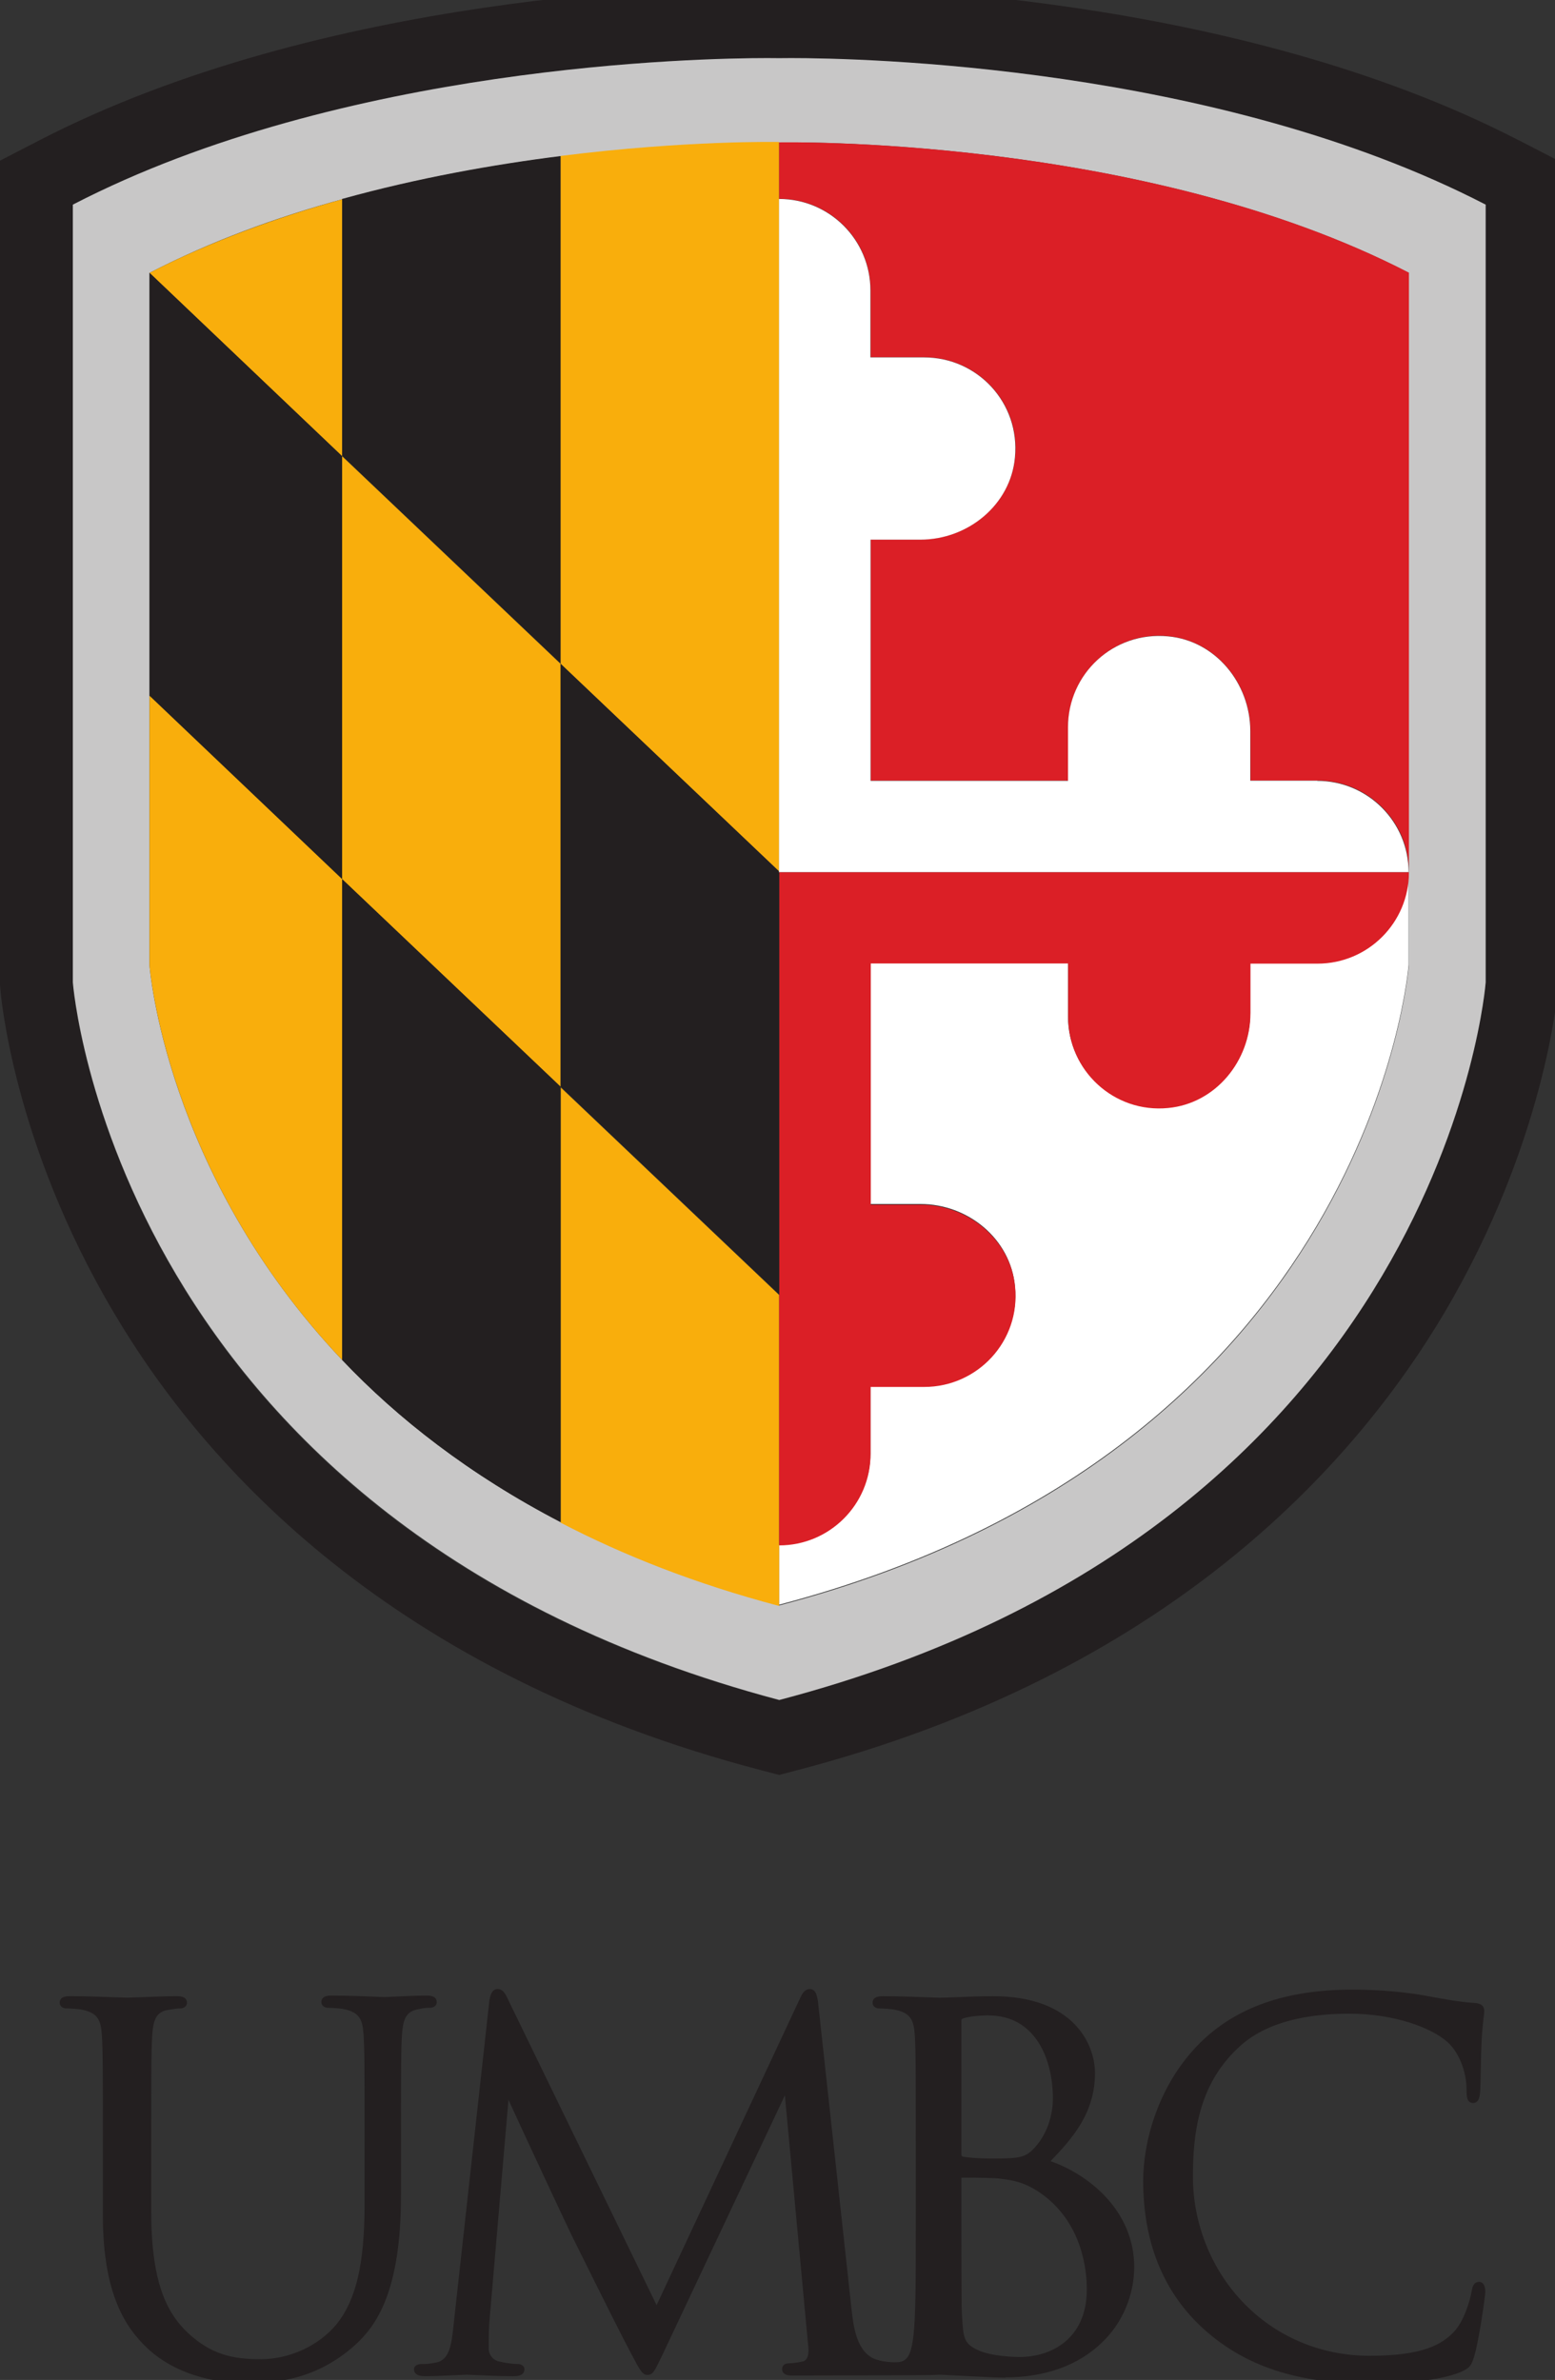
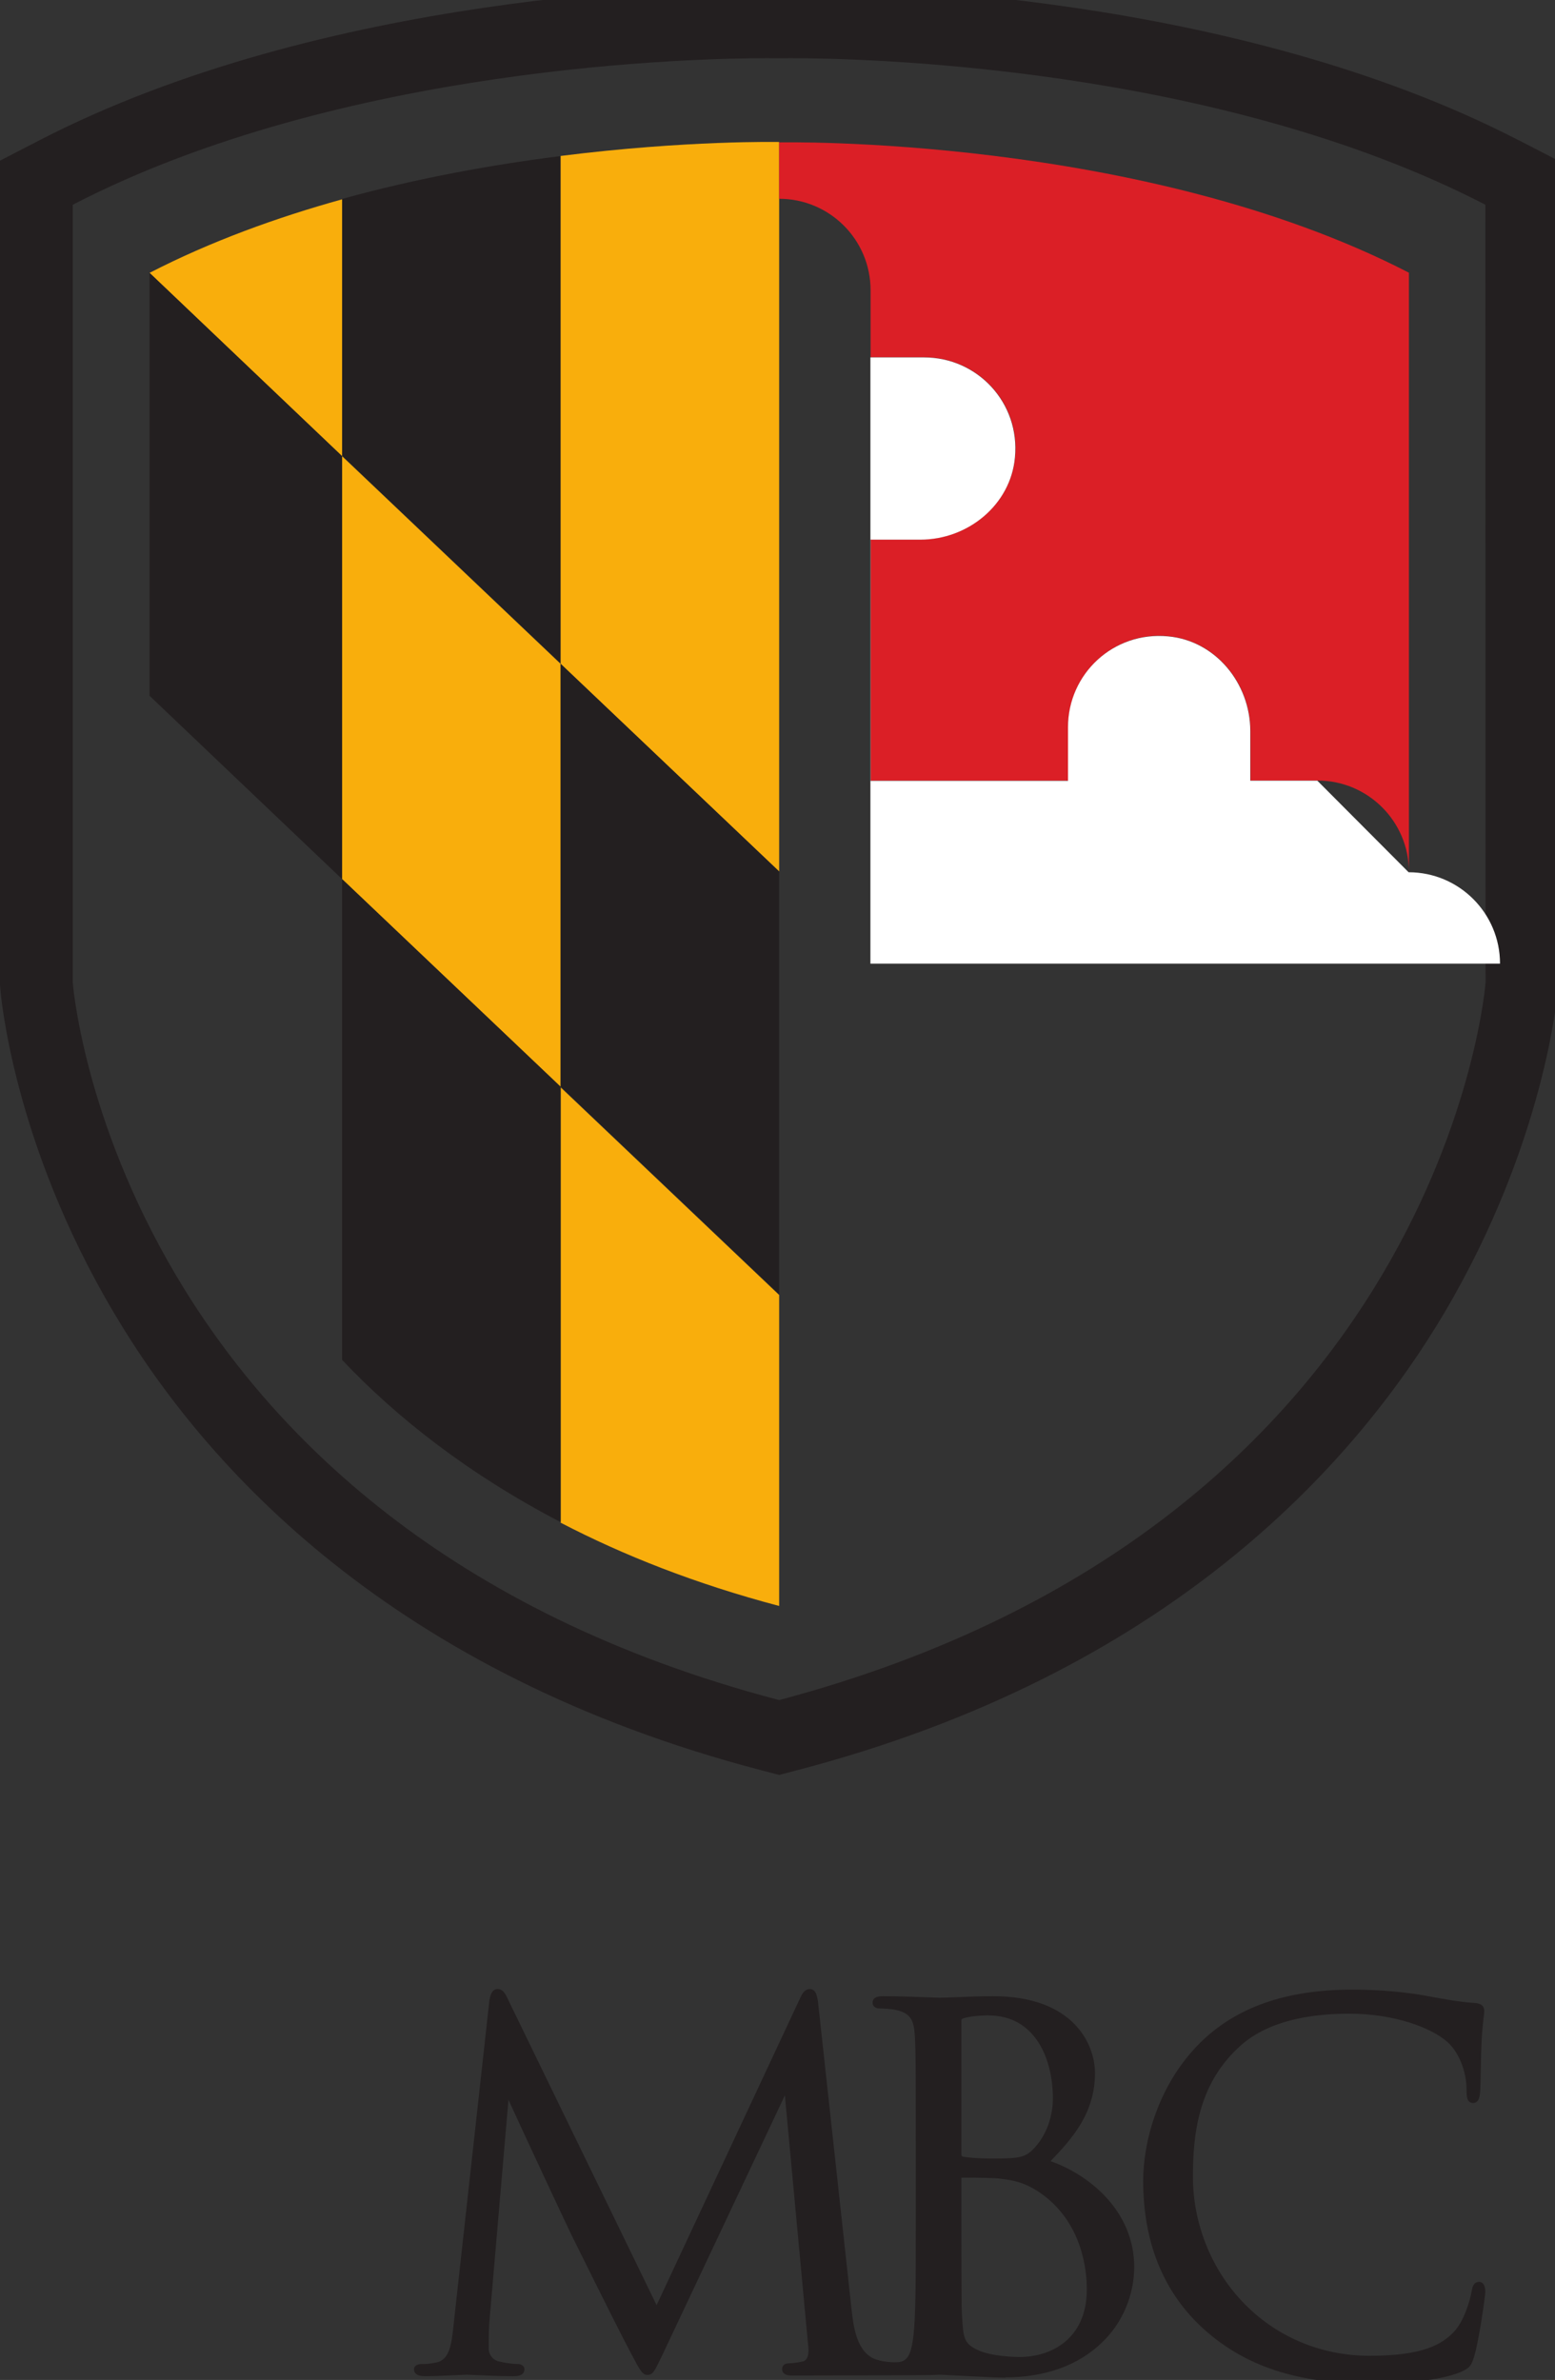
<svg xmlns="http://www.w3.org/2000/svg" width="130" height="199" version="1.1" viewBox="0 0 130 199" xml:space="preserve">
  <rect x="0" y="0" width="130" height="199" fill="#333333" stroke="none" />
  <g transform="matrix(1.33 0 0 -1.33 .022 589)">
    <g transform="matrix(.034 0 0 .034 0 293)">
      <path d="m2746 2591s-75-1e3 -1306-1327c-1231 323-1306 1327-1306 1327v1438c499 258 1157 271 1284 271 14.2 0 21.8-0.16 21.8-0.16s7.56 0.16 21.8 0.16c127 0 785-13 1284-271zm61.6 1557c-526 272-1213 286-1346 286-10.7 0-18-0.08-21.8-0.14-3.73 0.05-11.1 0.14-21.7 0.14-132 0-819-13.8-1346-286l-72.6-37.5v-1524l0.375-4.99c0.859-11.5 23.2-286 210-601 170-288 516-668 1196-846l34.1-8.95 34.1 8.95c680 178 1026 559 1196 846 186 315 209 589 210 601l0.37 4.99v1524l-72.6 37.5" fill="#231f20" />
-       <path d="m2604 2796v-174s-66.8-895-1164-1183c-154 40.5-288 93.3-404 154-169 87.8-301 192-404 300-328 346-356 729-356 729v1281l4e-3 0.01c113 58.4 235 103 356 136 141 39.2 281 63.9 404 79.3 233 29.3 404 25.8 404 25.8s670 14.2 1164-241zm-1164 1504s-7.58 0.16-21.8 0.16c-127 0-785-12.9-1284-271v-1438s74.9-1e3 1306-1327c1231 323 1306 1327 1306 1327v1438c-499 258-1157 271-1284 271-14.2 0-21.8-0.16-21.8-0.16" fill="#c8c7c7" />
      <path d="m1036 3180v939c-123-15.5-263-40.2-404-79.3v-475l404-384" fill="#231f20" />
      <path d="m632 4039c-121-33.6-243-77.8-356-136l356-339v475" fill="#f9ae0c" />
      <path d="m632 3564v-782l404-384v782l-404 384" fill="#f9ae0c" />
      <path d="m632 3564-356 339-4e-3 -0.01v-782l356-339v782" fill="#231f20" />
      <path d="m1440 2796v1349s-171 3.58-404-25.8v-939l404-384" fill="#f9ae0c" />
      <path d="m1036 2398 404-384v782l-404 384v-782" fill="#231f20" />
-       <path d="m2435 2627h-124v-91.9c0-88.2-64.4-167-152-175-101-9.6-185 69.3-185 168v99.2h-365v-446h91.9c88.2 0 167-64.4 175-152 9.61-101-69.3-185-168-185h-99.2v-124c0-93.2-75.6-169-169-169v-111c1097 288 1164 1183 1164 1183v174c0-93.2-75.6-169-169-169" fill="#fff" />
      <path d="m1440 2013-404 384v-805c116-60.3 249-113 404-154v574" fill="#f9ae0c" />
      <path d="m1440 4144v-104c93.2 0 169-75.6 169-169v-124h99.2c98.7 0 178-84.7 168-185-8.36-87.7-87.1-152-175-152h-91.9v-446h365v99.2c0 98.7 84.7 178 185 168 87.7-8.36 152-87.1 152-175v-91.9h124c93.2 0 169-75.6 169-169v1108c-494 255-1164 241-1164 241" fill="#db1f26" />
      <path d="m632 2782v-889c102-108 235-212 404-300v805l-404 384" fill="#231f20" />
-       <path d="m276 3121v-499s28.7-384 356-729v889l-356 339" fill="#f9ae0c" />
-       <path d="m2435 2964h-124v91.9c0 88.1-64.4 167-152 175-101 9.6-185-69.3-185-168v-99.2h-365v446h91.9c88.2 0 167 64.4 175 152 9.61 101-69.3 185-168 185h-99.2v124c0 93.2-75.6 169-169 169v-1245h1164c0 93.2-75.6 169-169 169" fill="#fff" />
-       <path d="m1440 2013v-463c93.2 0 169 75.6 169 169v124h99.2c98.7 0 178 84.7 168 185-8.36 87.8-87.1 152-175 152h-91.9v446h365v-99.2c0-98.7 84.7-178 185-168 87.7 8.37 152 87.1 152 175v91.9h124c93.2 0 169 75.6 169 169h-1164v-782" fill="#db1f26" />
+       <path d="m2435 2964h-124v91.9c0 88.1-64.4 167-152 175-101 9.6-185-69.3-185-168v-99.2h-365v446h91.9c88.2 0 167 64.4 175 152 9.61 101-69.3 185-168 185h-99.2v124v-1245h1164c0 93.2-75.6 169-169 169" fill="#fff" />
      <g fill="#231f20">
-         <path d="m463 0c-45.5 0-131 8.62-192 66.4-37.9 36.3-81.3 97-81.3 245v134c0 143 0 169-1.82 198-1.66 28.2-7.19 41.8-35.6 47.8-6.96 1.74-22 2.66-30.2 2.66-5.91 0-12.2 3.63-12.2 10.4 0 12.2 13.7 12.2 19.5 12.2 28.5 0 64.4-1.33 85.9-2.12 10.1-0.371 17.1-0.64 19.6-0.64 2.8 0 11.2 0.332 22 0.761l0.848 0.028c21.5 0.832 50.2 1.97 67.9 1.97 5.85 0 19.5 0 19.5-12.2 3e-13 -6.73-6.28-10.4-12.2-10.4-5.93 0-11.2-0.879-21.7-2.62-20.9-3.1-28.5-15.2-30.3-47.9-1.83-29.2-1.83-55-1.83-198v-128c0-140 34-191 67.3-223 43.6-40.9 84-49.1 135-49.1 53.3 0 107 24.6 140 64.3 36.5 45.2 52.1 112 52.1 222v115c0 143 0 169-1.83 198-1.65 28.2-7.18 41.8-35.6 47.8-6.97 1.74-22 2.66-30.2 2.66-5.91 0-12.2 3.63-12.2 10.4 0 12.2 13.7 12.2 19.5 12.2 30.3 0 65.4-1.49 84.3-2.28 7.05-0.289 11.6-0.48 13-0.48 1.93-1e-13 7.55 0.281 14.7 0.628l1.17 0.051c17 0.832 42.5 2.08 61.1 2.08 5.84 0 19.5 0 19.5-12.2 0-6.73-6.29-10.4-12.2-10.4-6.08 0-11.3 0-21.8-2.62-21.1-3.92-28.4-15.5-30.3-47.9-1.82-29.2-1.82-55-1.82-198v-98.1c0-179-46-242-86-278-69.7-61.9-143-69.1-192-69.1" />
        <path d="m1827 681c-4.19 0-25.9-0.219-42.8-4.46-7.33-1.62-7.33-3.19-7.33-5.37v-246c0-4.23 0.45-4.4 3.37-5.57 5.06-0.742 21.3-3.33 54.2-3.33 51.3 0 61.8 1.64 79.8 22.2 20.2 23.1 31.8 55.7 31.8 89.4 0 70.5-31.2 153-119 153zm-50.1-299c0.04-0.129-0.05-0.61-0.05-1.52v-52.3c0-68.9 0-184 0.91-198l0.22-3.65c2.53-41.8 3.14-51.7 28.2-63.9 26.2-12.6 70.1-13.3 78.6-13.3 57.4 0 124 32.8 124 125 0 36-8.47 125-86.9 179-30 20.3-52.2 23.1-73.6 25.7-8.21 1.26-32 1.86-71.4 1.86-0.29 0-0.49-0.02-0.6-0.039zm82.2-371c-13.1 0-54.4 2.13-84.6 3.69l-3.73 0.199c-17.4 0.891-31.2 1.62-33.7 1.62-1.27 0-7.08-0.25-15.1-0.562-13-0.527-239-0.938-257-0.938-5.84 0-19.5 0-19.5 12.2 0 5.17 3.77 10.4 12.2 10.4 6.59 0 16.5 1.34 26.5 3.57 2.29 0.441 13.1 4 9.3 30.9l-42.9 461-226-479c-14.9-31.4-18-37.9-28.3-37.9-9.11 0-13.3 7.89-30.8 41.1l-1.93 3.65c-9.98 18.8-36.2 70-104 207l-2.98 5.98c-8.69 17.4-94.3 201-117 251l-35.6-414c-0.899-14.4-0.899-30.6-0.899-46.4 0-11.4 8.39-21.4 19.9-23.7 15.1-3.55 28.4-4.49 33.9-4.49 6 0 12.2-3.53 12.2-9.44 0-13.1-15-13.1-21.4-13.1-23.4 0-50.8 1.27-68.9 2.11l-1.29 0.059c-7.5 0.34-12.9 0.602-15.1 0.602-2.8 0-9.92-0.352-19-0.77l-1.5-0.082c-17.3-0.809-40.8-1.92-56.5-1.92-13.6 0-20.5 4.42-20.5 13.1 0 6.2 7.07 9.44 14 9.44 7.12 0 13.3 0 26.6 2.66 25.8 4.69 29 35.7 32.5 68.5l0.352 3.36 66 598c1.15 6.4 3.77 20.9 14.9 20.9 9.82 0 14.5-8.58 18.2-16.6l276-568 265 567c2.91 6.49 7.81 17.5 18.2 17.5 11.8 0 14.2-13.8 15.8-29.1l61.4-563c3.39-30.5 9.04-81.2 46.2-93.1 18.2-5.87 39.7-5.6 45.6-3.81 15.6 4.67 19.2 22.7 22.4 45.7 4.54 38.2 4.54 109 4.54 198v161c0 143 0 169-1.82 198-1.66 28.2-7.2 41.8-35.6 47.8-6.96 1.74-22 2.66-30.2 2.66-6.96 0-12.2 4.45-12.2 10.4 0 12.2 13.7 12.2 19.5 12.2 30.3 0 70.7-1.54 90.1-2.28l4.74-0.168c4.75-0.184 7.88-0.312 8.81-0.312h0.01c9.24 0 21.4 0.511 34.2 1.05 18.4 0.762 41.2 1.71 65.8 1.71 149 0 188-89.6 188-142 0-75-43-122-82.2-163 36.9-12.8 72.9-35.7 99.4-63.3 36.2-37.5 55.3-83.3 55.3-132 0-52.4-21.7-104-59.6-140-43.5-42.2-105-64.5-179-64.5" />
        <path d="m2532 0c-133 0-230 31.9-306 100-74.7 67-113 160-113 275 0 72.4 27.4 177 104 254 67 67 160 99.6 283 99.6 22.1 0 79.4-1.09 134-11.1l2.59-0.48c33.4-6.16 62.1-11.4 90.4-13.2 7.12-0.641 16.5-2.88 16.5-14.9 0-3.19-0.43-6.66-1.07-11.9-0.98-7.95-2.42-19.8-3.53-39.7-1.04-17.3-1.49-41.6-1.85-61.1-0.27-15.1-0.5-27.5-0.9-33.4-0.62-9.47-1.56-23.8-13.1-23.8-12.2 0-12.2 13.4-12.2 24.1 0 35.1-14.8 71.2-36.8 89.9-29.7 25.4-97 51.1-180 51.1-140 0-191-49.4-208-65.6-71.4-68.5-81.1-158-81.1-236 0-85 33-169 90.6-230 60.9-64.9 145-101 236-101 99.1 0 134 21.3 156 44.4 18.5 19.4 30 58.5 32.6 74.5 1.37 7.55 3.23 17.8 14 17.8 3.39 0 11.3-1.81 11.3-18.6 0-7-11.1-87.1-20.4-119-5.89-18.7-8.61-21.7-26.5-29.7-39.7-15.9-112-21.5-167-21.5" />
      </g>
    </g>
  </g>
</svg>